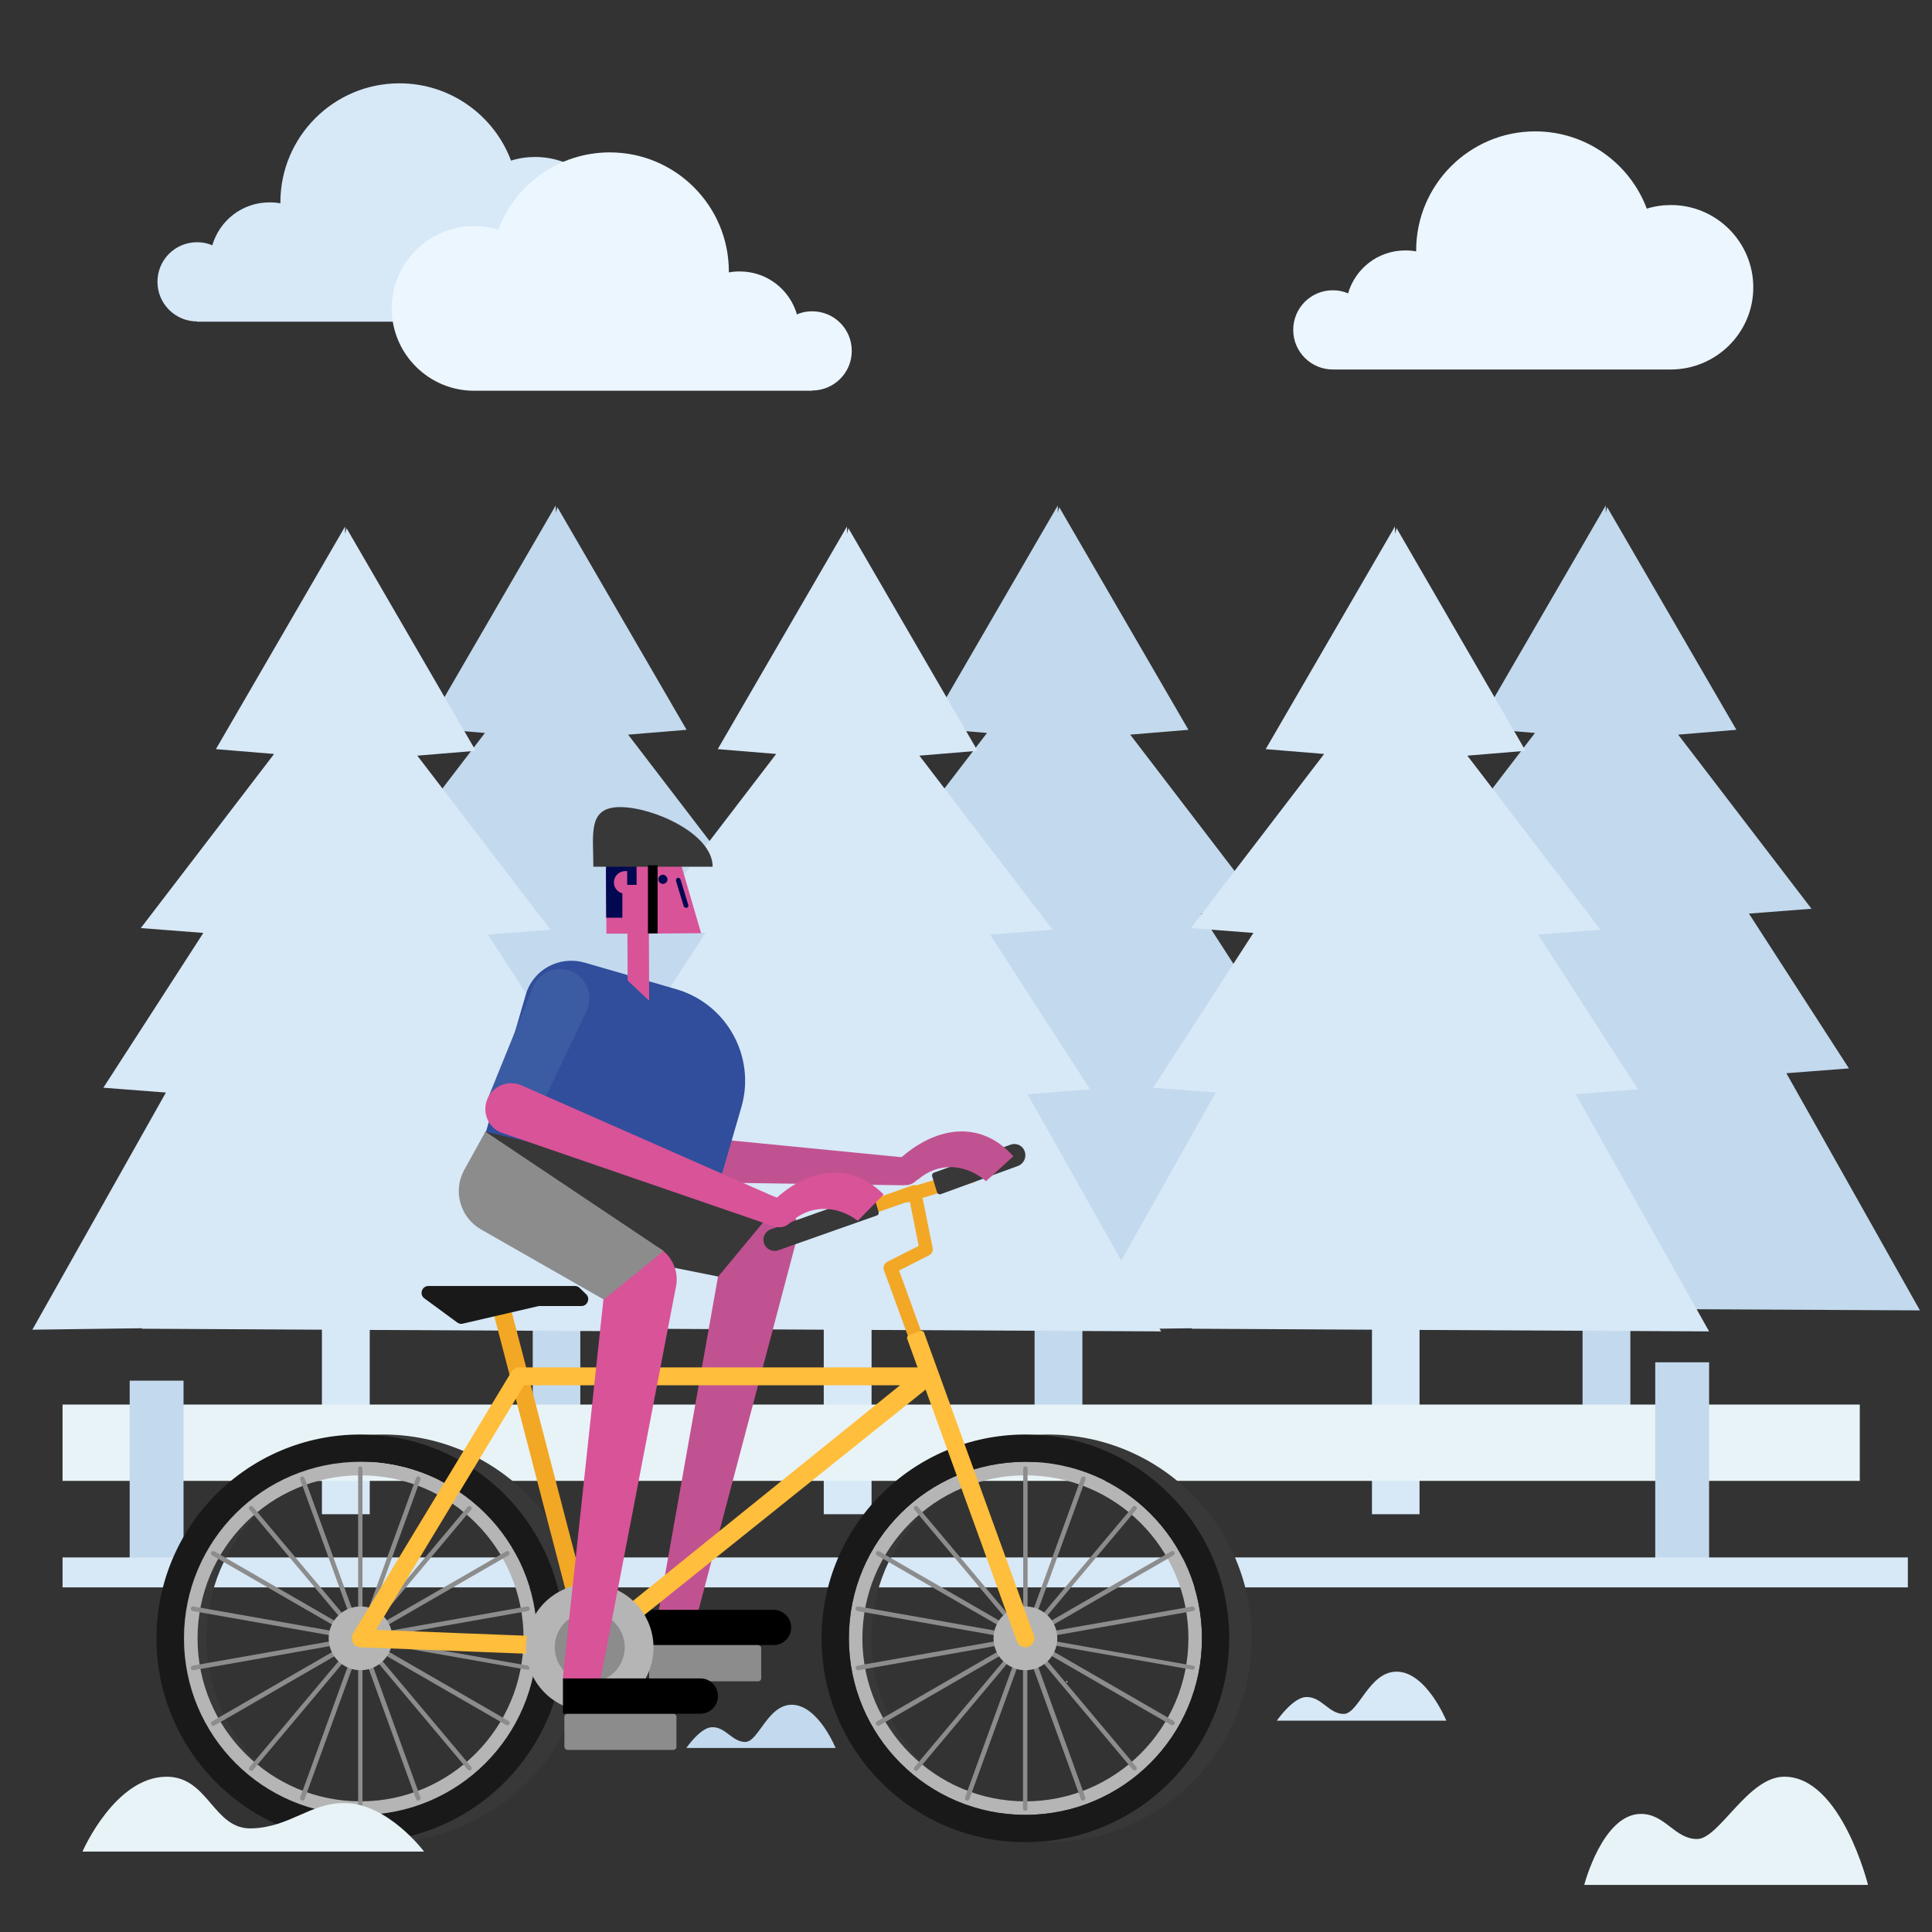
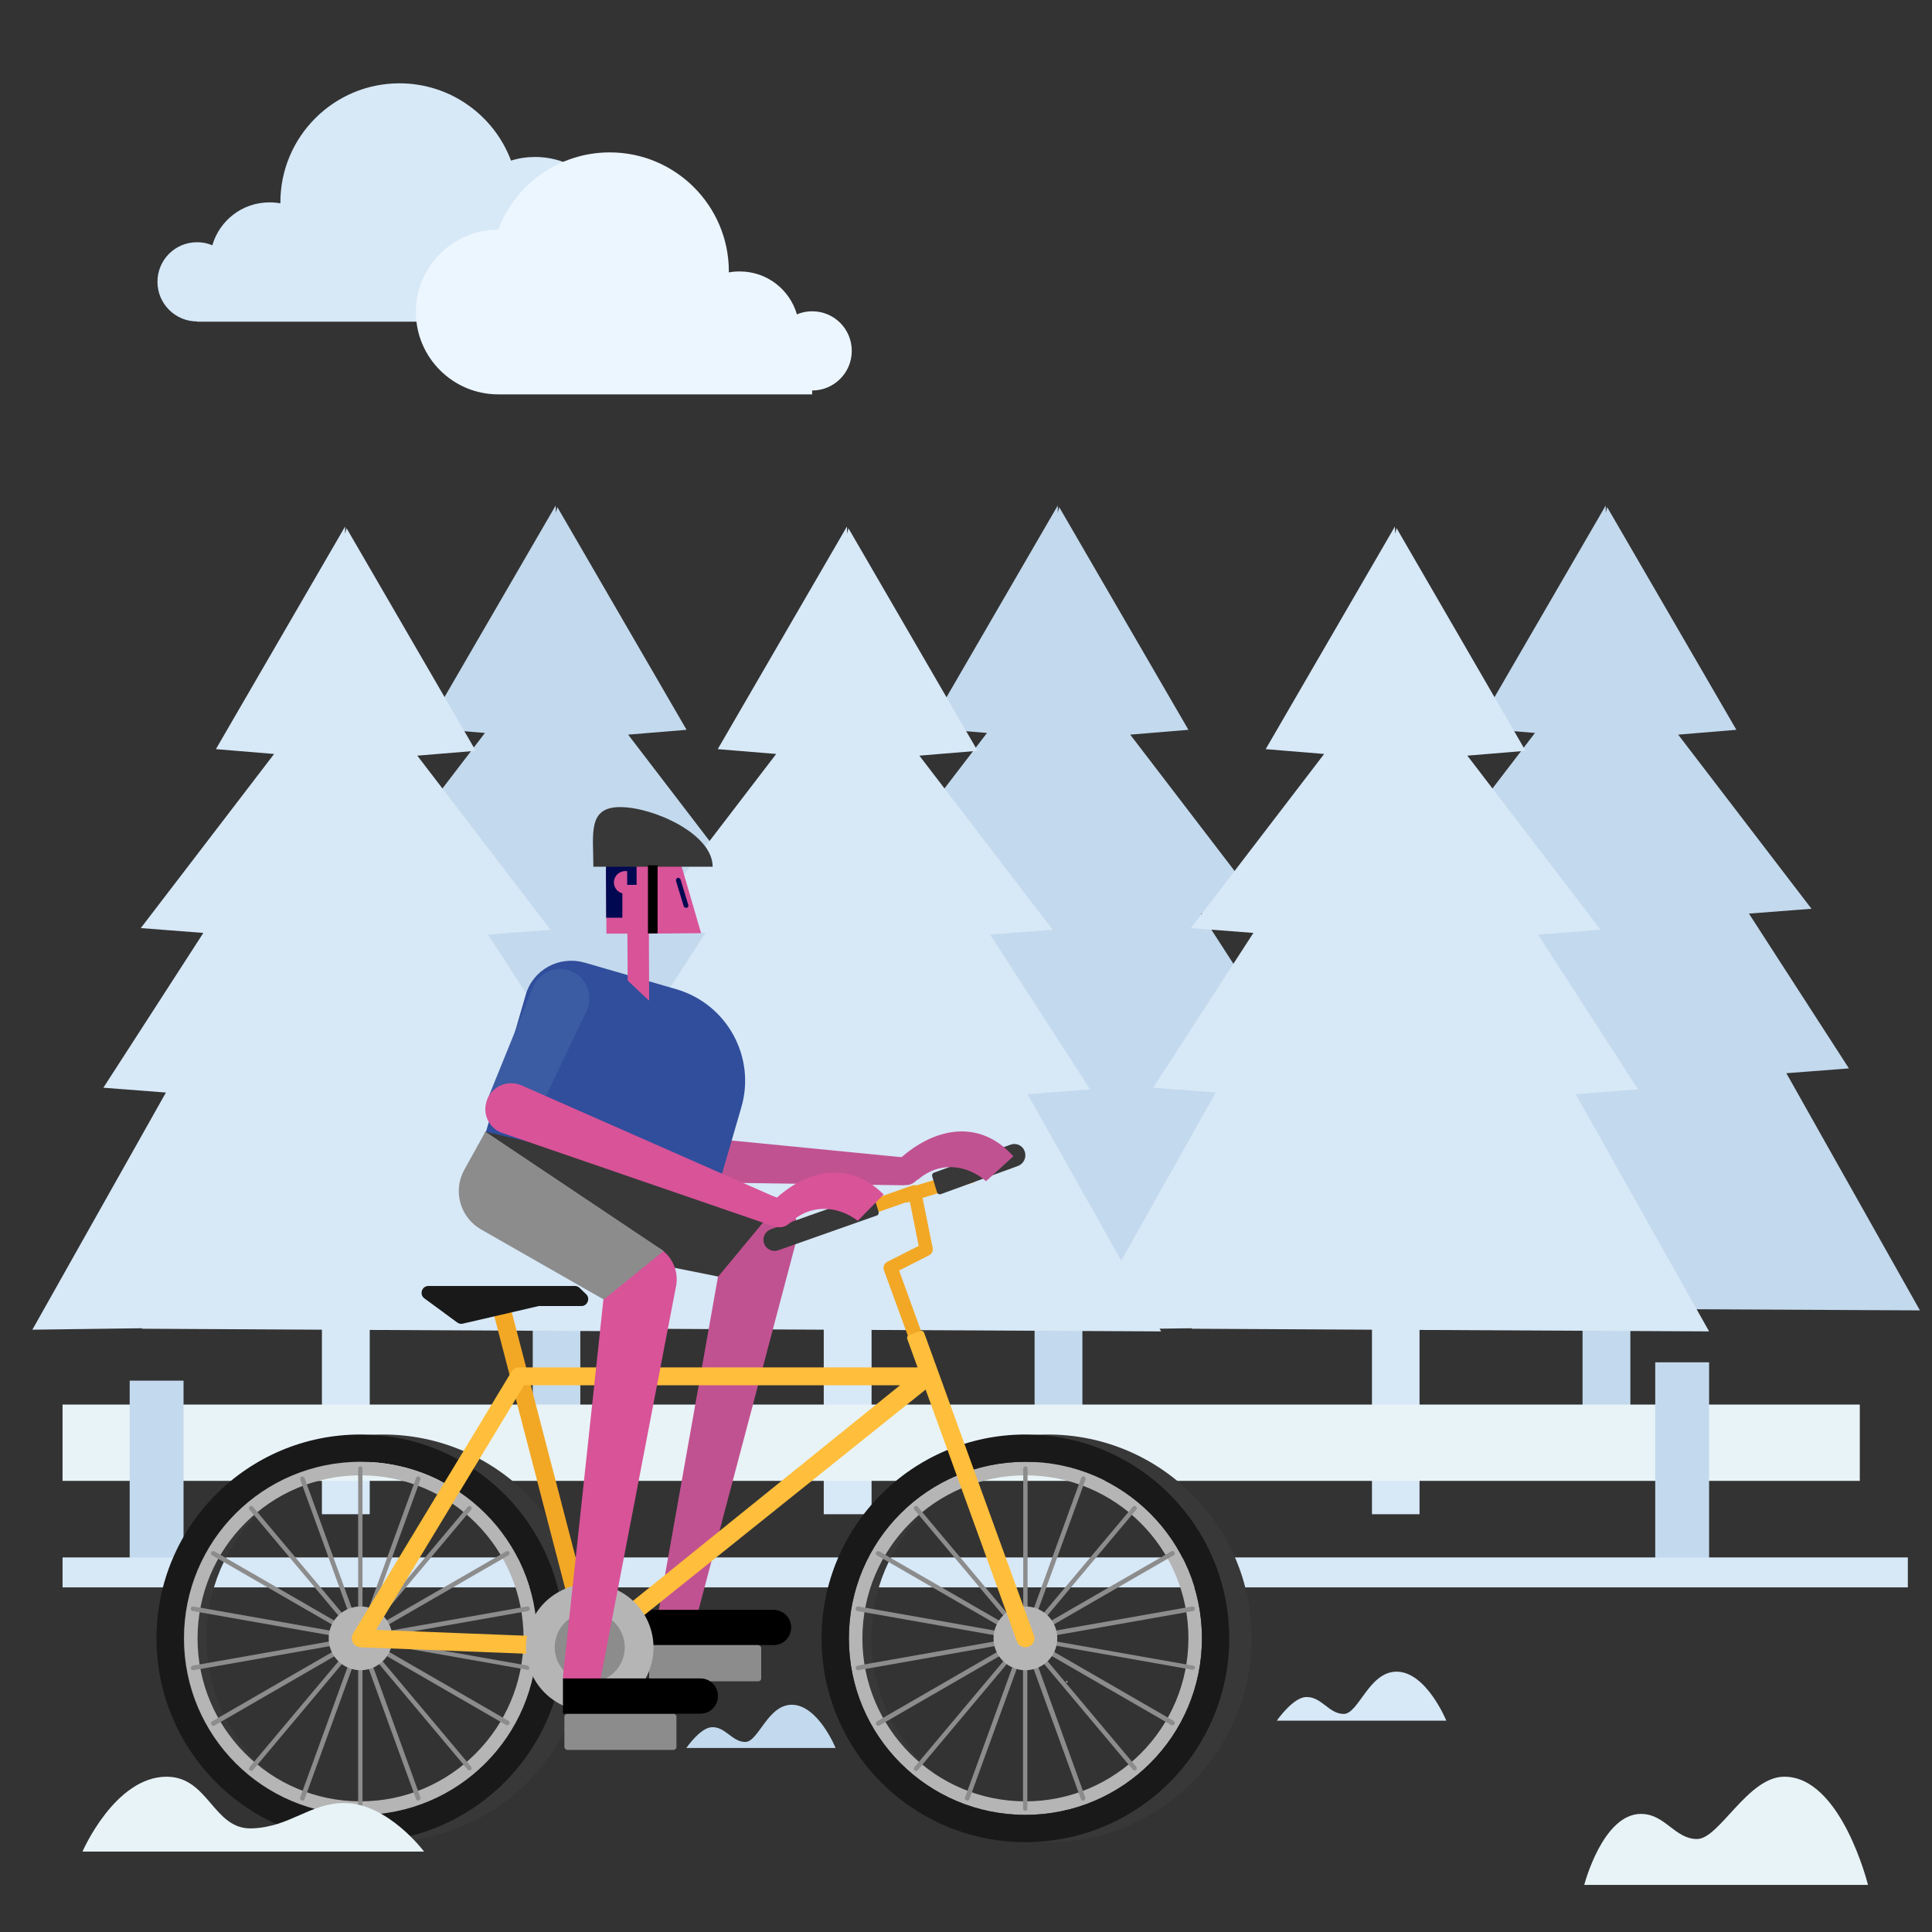
<svg xmlns="http://www.w3.org/2000/svg" version="1.1" id="Capa_1" x="0px" y="0px" viewBox="0 0 800 800" enable-background="new 0 0 800 800" xml:space="preserve">
  <rect x="0" y="0" width="800" height="800" fill="#333333" stroke="none" />
  <g>
    <polygon fill="#C3D9ED" points="795,542.6 739.7,444.4 765.6,442.4 724.2,378.3 750.1,376.3 694.9,304.2 719,302.2 665.5,210    664.9,212.3 664.9,209.3 611.4,301.5 635.6,303.5 580.4,375.6 606.2,377.6 564.8,441.7 590.7,443.7 535.5,541.9 580.9,541.3    580.8,541.5 655.3,541.9 655.3,591 675.1,591 675.1,542  " />
    <polygon fill="#C3D9ED" points="568.1,542.6 512.8,444.4 538.7,442.4 497.3,378.3 523.2,376.3 468,304.2 492.1,302.2 438.6,210    438,212.3 438,209.3 384.5,301.5 408.7,303.5 353.4,375.6 379.3,377.6 337.9,441.7 363.8,443.7 308.6,541.9 354,541.3 353.9,541.5    428.4,541.9 428.4,591 448.2,591 448.2,542  " />
    <polygon fill="#C3D9ED" points="360.2,542.6 305,444.4 330.8,442.4 289.4,378.3 315.3,376.3 260.1,304.2 284.3,302.2 230.8,210    230.2,212.3 230.1,209.3 176.6,301.5 200.8,303.5 145.6,375.6 171.5,377.6 130,441.7 155.9,443.7 100.7,541.9 146.1,541.3    146,541.5 220.6,541.9 220.6,591 240.3,591 240.3,542  " />
-     <path fill="#ECF6FF" d="M551.9,153c-9,0-16.4-7.3-16.4-16.4s7.3-16.4,16.4-16.4c2.2,0,4.4,0.4,6.3,1.3c3-10.3,12.4-17.8,23.7-17.8   c1.5,0,3,0.1,4.5,0.4c0-0.1,0-0.3,0-0.4c0-27.2,22.1-49.3,49.3-49.3c21.1,0,39.2,13.3,46.2,32c3.2-1,6.5-1.5,10-1.5   c18.8,0,34.1,15.3,34.1,34.1S710.6,153,691.8,153H551.9z" />
    <path fill="#D7E8F7" d="M81.6,133.1c-9,0-16.4-7.3-16.4-16.4s7.3-16.4,16.4-16.4c2.2,0,4.4,0.4,6.3,1.3c3-10.3,12.4-17.8,23.7-17.8   c1.5,0,3,0.1,4.5,0.4c0-0.1,0-0.3,0-0.4c0-27.2,22.1-49.3,49.3-49.3c21.1,0,39.2,13.3,46.2,32c3.2-1,6.5-1.5,10-1.5   c18.8,0,34.1,15.3,34.1,34.1s-15.3,34.1-34.1,34.1H81.6z" />
-     <path fill="#ECF6FF" d="M336.3,161.7c9,0,16.4-7.3,16.4-16.4s-7.3-16.4-16.4-16.4c-2.2,0-4.4,0.4-6.3,1.3   c-3-10.3-12.4-17.8-23.7-17.8c-1.5,0-3,0.1-4.5,0.4c0-0.1,0-0.3,0-0.4c0-27.2-22.1-49.3-49.3-49.3c-21.1,0-39.2,13.3-46.2,32   c-3.2-1-6.5-1.5-10-1.5c-18.8,0-34.1,15.3-34.1,34.1s15.3,34.1,34.1,34.1H336.3z" />
+     <path fill="#ECF6FF" d="M336.3,161.7c9,0,16.4-7.3,16.4-16.4s-7.3-16.4-16.4-16.4c-2.2,0-4.4,0.4-6.3,1.3   c-3-10.3-12.4-17.8-23.7-17.8c-1.5,0-3,0.1-4.5,0.4c0-0.1,0-0.3,0-0.4c0-27.2-22.1-49.3-49.3-49.3c-21.1,0-39.2,13.3-46.2,32   c-18.8,0-34.1,15.3-34.1,34.1s15.3,34.1,34.1,34.1H336.3z" />
    <polygon fill="#D7E8F7" points="707.7,551.3 652.5,453.1 678.3,451.1 636.9,387 662.8,385 607.6,312.9 631.7,310.9 578.3,218.7    577.7,221 577.6,218 524.1,310.2 548.3,312.2 493.1,384.3 519,386.3 477.5,450.4 503.4,452.4 448.2,550.6 493.6,550 493.5,550.2    568.1,550.6 568.1,627 587.8,627 587.8,550.7  " />
    <polygon fill="#D7E8F7" points="480.8,551.3 425.5,453.1 451.4,451.1 410,387 435.9,385 380.7,312.9 404.8,310.9 351.3,218.7    350.8,221 350.7,218 297.2,310.2 321.4,312.2 266.2,384.3 292.1,386.3 250.6,450.4 276.5,452.4 221.3,550.6 266.7,550 266.6,550.2    341.1,550.6 341.1,627 360.9,627 360.9,550.7  " />
    <polygon fill="#D7E8F7" points="272.9,551.3 217.7,453.1 243.6,451.1 202.1,387 228,385 172.8,312.9 197,310.9 143.5,218.7    142.9,221 142.9,218 89.4,310.2 113.5,312.2 58.3,384.3 84.2,386.3 42.8,450.4 68.7,452.4 13.4,550.6 58.8,550 58.8,550.2    133.3,550.6 133.3,627 153.1,627 153.1,550.7  " />
    <rect x="25.9" y="581.6" fill="#E8F3F7" width="744.2" height="31.6" />
    <rect x="685.4" y="564.1" fill="#C3D9ED" width="22.3" height="89.3" />
    <rect x="53.7" y="571.7" fill="#C3D9ED" width="22.3" height="81.6" />
    <rect x="25.9" y="644.9" fill="#D7E8F7" width="764.1" height="12.4" />
    <g>
      <g>
        <path fill="#C15291" d="M318.3,494.9c-8-1.4-15.7,4.1-17.2,12.4c0,0-29,163.3-29,163.3c-0.8,4.4,2,8.6,6.3,9.3     c4.3,0.8,8.3-2.2,9.1-6.6c0-0.1,42.4-160.1,42.6-160.9C331.6,504.2,326.3,496.3,318.3,494.9z" />
        <path d="M320.4,666.6c0,0-57,0-57,0v14.6c0,0,56.9,0,56.9,0c4.1,0,7.3-3.3,7.3-7.3C327.6,669.9,324.4,666.7,320.4,666.6z" />
        <g>
          <path id="XMLID_7_" fill="#383838" d="M433.9,594c-46.6,0-84.4,37.8-84.4,84.4c0,46.6,37.8,84.4,84.4,84.4s84.4-37.8,84.4-84.4      C518.3,631.8,480.5,594,433.9,594z M433.9,751.5c-40.4,0-73.1-32.7-73.1-73.1c0-40.4,32.7-73.1,73.1-73.1      c40.4,0,73.1,32.7,73.1,73.1C507.1,718.7,474.3,751.5,433.9,751.5z" />
          <g id="XMLID_881_" opacity="0.5">
            <g>
              <path fill="#FFFFFF" d="M441.7,696.8c0.5,0,0.5-0.8,0-0.8C441.2,696.1,441.2,696.8,441.7,696.8L441.7,696.8z" />
            </g>
          </g>
          <path id="XMLID_1343_" fill="#B5B5B5" d="M424.6,605.3c-40.4,0-73.1,32.7-73.1,73.1c0,40.4,32.7,73.1,73.1,73.1      c40.4,0,73.1-32.7,73.1-73.1C497.7,638,465,605.3,424.6,605.3z M424.6,745.9c-37.3,0-67.5-30.2-67.5-67.5      c0-37.3,30.2-67.5,67.5-67.5s67.5,30.2,67.5,67.5C492.1,715.6,461.9,745.9,424.6,745.9z" />
          <path id="XMLID_1339_" fill="#191919" d="M424.6,594c-46.6,0-84.4,37.8-84.4,84.4c0,46.6,37.8,84.4,84.4,84.4S509,725,509,678.4      C509,631.8,471.2,594,424.6,594z M424.6,751.5c-40.4,0-73.1-32.7-73.1-73.1c0-40.4,32.7-73.1,73.1-73.1      c40.4,0,73.1,32.7,73.1,73.1C497.7,718.7,465,751.5,424.6,751.5z" />
          <path id="XMLID_13_" fill="#383838" d="M158.6,594c-46.6,0-84.4,37.8-84.4,84.4c0,46.6,37.8,84.4,84.4,84.4s84.4-37.8,84.4-84.4      C242.9,631.8,205.2,594,158.6,594z M158.6,751.5c-40.4,0-73.1-32.7-73.1-73.1c0-40.4,32.7-73.1,73.1-73.1      c40.4,0,73.1,32.7,73.1,73.1C231.7,718.7,198.9,751.5,158.6,751.5z" />
          <path id="XMLID_10_" fill="#191919" d="M149.2,594c-46.6,0-84.4,37.8-84.4,84.4c0,46.6,37.8,84.4,84.4,84.4s84.4-37.8,84.4-84.4      C233.6,631.8,195.8,594,149.2,594z M149.2,751.5c-40.4,0-73.1-32.7-73.1-73.1c0-40.4,32.7-73.1,73.1-73.1      c40.4,0,73.1,32.7,73.1,73.1C222.3,718.7,189.6,751.5,149.2,751.5z" />
          <path id="XMLID_6_" fill="#8C8C8C" d="M313.9,696.2h-43.8c-0.7,0-1.3-0.6-1.3-1.3v-12.4c0-0.7,0.6-1.3,1.3-1.3h43.8      c0.7,0,1.3,0.6,1.3,1.3V695C315.2,695.7,314.6,696.2,313.9,696.2z" />
          <rect x="374.1" y="487.9" transform="matrix(0.957 -0.29 0.29 0.957 -125.799 134.155)" fill="#F2A825" width="29.7" height="5.7" />
          <path id="XMLID_1355_" fill="#B5B5B5" d="M149.3,605.3c-40.4,0-73.1,32.7-73.1,73.1c0,40.4,32.7,73.1,73.1,73.1      c40.4,0,73.1-32.7,73.1-73.1C222.4,638,189.6,605.3,149.3,605.3z M149.3,745.9c-37.3,0-67.5-30.2-67.5-67.5      c0-37.3,30.2-67.5,67.5-67.5s67.5,30.2,67.5,67.5C216.7,715.6,186.5,745.9,149.3,745.9z" />
          <path id="XMLID_919_" fill="#F2A825" d="M244.2,685.8c-1.7,0-3.2-1.1-3.6-2.8l-36-138.3c-0.5-2,0.7-4,2.7-4.5      c2-0.5,4,0.7,4.5,2.7l36,138.3c0.5,2-0.7,4-2.7,4.5C244.8,685.8,244.5,685.8,244.2,685.8z" />
          <path id="XMLID_916_" fill="#191919" d="M242.7,535.9l-2.7-2.6c-0.5-0.5-1.2-0.8-1.9-0.8h-60.7c-2.7,0-3.9,3.5-1.7,5.1l13.6,10      c0.7,0.5,1.5,0.7,2.3,0.5l31.5-7.3h17.8C243.3,540.7,244.5,537.6,242.7,535.9z" />
          <g id="XMLID_880_" opacity="0.5">
            <g>
              <path fill="#FFFFFF" d="M223.2,683.2c0.1,0,0.1-0.2,0-0.2C223,683,223,683.2,223.2,683.2L223.2,683.2z" />
            </g>
          </g>
          <g id="XMLID_876_" opacity="0.5">
            <g>
              <path fill="#FFFFFF" d="M176.7,632.6c3.3-2.4,5.4-7.3,7.5-10.6c2.6-4.2,5.3-8.3,7.9-12.5c0.7-1.1-1-2.1-1.7-1        c-2.5,4.1-5,8.1-7.5,12.2c-2.1,3.5-5.7,7.7-6.4,11.8C176.5,632.5,176.6,632.6,176.7,632.6L176.7,632.6z" />
            </g>
          </g>
          <path id="XMLID_945_" fill="#8C8C8C" d="M218.6,689.7l-64-11.3l64-11.3c0.5-0.1,0.8-0.6,0.8-1.1c-0.1-0.5-0.6-0.9-1.1-0.8      l-64,11.3l56.3-32.5c0.4-0.3,0.6-0.8,0.3-1.3c-0.3-0.4-0.8-0.6-1.3-0.3l-56.3,32.5l41.8-49.8c0.3-0.4,0.3-1-0.1-1.3      c-0.4-0.3-1-0.3-1.3,0.1l-41.8,49.8l22.2-61.1c0.2-0.5-0.1-1-0.6-1.2c-0.5-0.2-1,0.1-1.2,0.6l-22.2,61.1v-65      c0-0.5-0.4-0.9-0.9-0.9c-0.5,0-0.9,0.4-0.9,0.9v65L126.1,612c-0.2-0.5-0.7-0.7-1.2-0.6c-0.5,0.2-0.7,0.7-0.6,1.2l22.2,61.1      l-41.8-49.8c-0.3-0.4-0.9-0.4-1.3-0.1c-0.4,0.3-0.4,0.9-0.1,1.3l41.8,49.8l-56.3-32.5c-0.4-0.3-1-0.1-1.3,0.3      c-0.3,0.4-0.1,1,0.3,1.3l56.3,32.5l-64-11.3c-0.5-0.1-1,0.2-1.1,0.8c-0.1,0.5,0.2,1,0.8,1.1l64,11.3l-64,11.3      c-0.5,0.1-0.8,0.6-0.8,1.1c0.1,0.5,0.5,0.8,0.9,0.8c0.1,0,0.1,0,0.2,0l64-11.3l-56.3,32.5c-0.4,0.3-0.6,0.8-0.3,1.3      c0.2,0.3,0.5,0.5,0.8,0.5c0.2,0,0.3,0,0.5-0.1l56.3-32.5l-41.8,49.8c-0.3,0.4-0.3,1,0.1,1.3c0.2,0.1,0.4,0.2,0.6,0.2      c0.3,0,0.5-0.1,0.7-0.3l41.8-49.8l-22.2,61.1c-0.2,0.5,0.1,1,0.6,1.2c0.1,0,0.2,0.1,0.3,0.1c0.4,0,0.7-0.2,0.9-0.6l22.2-61.1v65      c0,0.5,0.4,0.9,0.9,0.9c0.5,0,0.9-0.4,0.9-0.9v-65l22.2,61.1c0.1,0.4,0.5,0.6,0.9,0.6c0.1,0,0.2,0,0.3-0.1      c0.5-0.2,0.7-0.7,0.6-1.2L151.9,683l41.8,49.8c0.2,0.2,0.4,0.3,0.7,0.3c0.2,0,0.4-0.1,0.6-0.2c0.4-0.3,0.4-0.9,0.1-1.3      l-41.8-49.8l56.3,32.5c0.1,0.1,0.3,0.1,0.5,0.1c0.3,0,0.6-0.2,0.8-0.5c0.3-0.4,0.1-1-0.3-1.3l-56.3-32.5l64,11.3      c0.1,0,0.1,0,0.2,0c0.4,0,0.8-0.3,0.9-0.8C219.5,690.2,219.2,689.7,218.6,689.7z" />
          <circle id="XMLID_906_" fill="#B5B5B5" cx="149.3" cy="678.4" r="13.2" />
          <path id="XMLID_1335_" fill="#FFBE3B" d="M244.2,685.8c0,0-0.1,0-0.1,0l-94.9-3.7c-1.3-0.1-2.5-0.8-3.1-2      c-0.6-1.2-0.6-2.6,0.1-3.7L211.8,568c0.7-1.1,1.9-1.8,3.2-1.8h170.2c0.1,0,0.1,0,0.2,0c3.2,1.6,3.1,5.1,1,6.7l-140,112.2      C245.7,685.6,244.9,685.8,244.2,685.8z M155.7,674.9l87.3,3.4l129.7-104.7H217L155.7,674.9z" />
          <ellipse id="XMLID_914_" transform="matrix(0.235 -0.972 0.972 0.235 -476.186 759.316)" fill="#B5B5B5" cx="244.2" cy="682.1" rx="26.4" ry="26.4" />
          <circle id="XMLID_912_" fill="#8C8C8C" cx="244.2" cy="682.1" r="14.5" />
          <path id="XMLID_898_" fill="#8C8C8C" d="M278.8,724.6H235c-0.7,0-1.3-0.6-1.3-1.3v-12.4c0-0.7,0.6-1.3,1.3-1.3h43.8      c0.7,0,1.3,0.6,1.3,1.3v12.4C280.1,724.1,279.5,724.6,278.8,724.6z" />
          <path id="XMLID_935_" fill="#8C8C8C" d="M494,689.7l-64-11.3l64-11.3c0.5-0.1,0.8-0.6,0.8-1.1c-0.1-0.5-0.6-0.8-1.1-0.8      l-64,11.3L486,644c0.4-0.3,0.6-0.8,0.3-1.3c-0.3-0.4-0.8-0.6-1.3-0.3l-56.3,32.5l41.8-49.8c0.3-0.4,0.3-1-0.1-1.3      c-0.4-0.3-1-0.3-1.3,0.1l-41.8,49.8l22.2-61.1c0.2-0.5-0.1-1-0.6-1.2c-0.5-0.2-1,0.1-1.2,0.6l-22.2,61.1v-65      c0-0.5-0.4-0.9-0.9-0.9c-0.5,0-0.9,0.4-0.9,0.9v65L401.4,612c-0.2-0.5-0.7-0.7-1.2-0.6c-0.5,0.2-0.7,0.7-0.6,1.2l22.2,61.1      l-41.8-49.8c-0.3-0.4-0.9-0.4-1.3-0.1c-0.4,0.3-0.4,0.9-0.1,1.3l41.8,49.8l-56.3-32.5c-0.4-0.3-1-0.1-1.3,0.3      c-0.3,0.4-0.1,1,0.3,1.3l56.3,32.5l-64-11.3c-0.5-0.1-1,0.2-1.1,0.8c-0.1,0.5,0.2,1,0.8,1.1l64,11.3l-64,11.3      c-0.5,0.1-0.8,0.6-0.8,1.1c0.1,0.5,0.5,0.8,0.9,0.8c0.1,0,0.1,0,0.2,0l64-11.3l-56.3,32.5c-0.4,0.3-0.6,0.8-0.3,1.3      c0.2,0.3,0.5,0.5,0.8,0.5c0.2,0,0.3,0,0.5-0.1l56.3-32.5l-41.8,49.8c-0.3,0.4-0.3,1,0.1,1.3c0.2,0.1,0.4,0.2,0.6,0.2      c0.3,0,0.5-0.1,0.7-0.3l41.8-49.8l-22.2,61.1c-0.2,0.5,0.1,1,0.6,1.2c0.1,0,0.2,0.1,0.3,0.1c0.4,0,0.7-0.2,0.9-0.6l22.2-61.1v65      c0,0.5,0.4,0.9,0.9,0.9c0.5,0,0.9-0.4,0.9-0.9v-65l22.2,61.1c0.1,0.4,0.5,0.6,0.9,0.6c0.1,0,0.2,0,0.3-0.1      c0.5-0.2,0.7-0.7,0.6-1.2L427.3,683l41.8,49.8c0.2,0.2,0.4,0.3,0.7,0.3c0.2,0,0.4-0.1,0.6-0.2c0.4-0.3,0.4-0.9,0.1-1.3      l-41.8-49.8l56.3,32.5c0.1,0.1,0.3,0.1,0.5,0.1c0.3,0,0.6-0.2,0.8-0.5c0.3-0.4,0.1-1-0.3-1.3l-56.3-32.5l64,11.3      c0.1,0,0.1,0,0.2,0c0.4,0,0.8-0.3,0.9-0.8C494.8,690.2,494.5,689.7,494,689.7z" />
          <circle id="XMLID_910_" fill="#B5B5B5" cx="424.6" cy="678.4" r="13.2" />
          <path id="XMLID_948_" fill="#F2A825" d="M424.6,681.2c-1,0-2-0.6-2.5-1.6l-56-153.4c-0.6-1.4-0.1-3,1.3-3.7l13-6.6l-3.7-18.6      L323.4,516c-1.5,0.5-3-0.3-3.6-1.7c-0.5-1.5,0.3-3,1.7-3.6l56.2-19.8c0.8-0.3,1.6-0.2,2.3,0.2c0.7,0.4,1.2,1.1,1.4,1.9l4.8,23.8      c0.2,1.2-0.4,2.5-1.5,3l-12.4,6.3l54.8,151c0.7,1.4,0.1,3.1-1.3,3.7C425.4,681.1,425,681.2,424.6,681.2z" />
          <path id="XMLID_921_" fill="#FFBE3B" d="M428,676.8l-45.4-125.1c-0.3-0.5-0.9-0.8-1.4-0.6l-4.9,1.8c-0.6,0.2-0.9,1-0.6,1.6      L421.2,680c0.6,1.3,2,2.1,3.4,2.1c0.5,0,1.1-0.1,1.6-0.4C428.1,680.9,428.9,678.6,428,676.8z" />
          <path id="XMLID_902_" fill="#383838" d="M322.3,517.7l40.8-14.4c0.6-0.2,0.9-0.9,0.7-1.5l-2-6.6c-0.2-0.7-0.9-1-1.5-0.8      L319.2,509c-2.4,0.9-3.7,3.5-2.8,5.9C317.2,517.3,319.9,518.6,322.3,517.7z" />
          <path id="XMLID_1_" fill="#383838" d="M418.4,474l-31.7,11.6c-0.6,0.2-0.9,0.9-0.7,1.5l2,6.6c0.2,0.6,0.9,1,1.5,0.8l32-11.7      c2.4-0.9,3.7-3.6,2.8-6C423.5,474.3,420.8,473.1,418.4,474z" />
        </g>
        <g>
          <path fill="#C15291" d="M372.4,480c-2.2,2.1-2.4,5.6-0.3,7.9c2.1,2.3,5.6,2.5,7.9,0.5l0.1,0.1c8.4-7.5,19.9-6.6,28.2,0.6      l11.3-10.3C405.3,462.8,386.4,467.2,372.4,480L372.4,480z" />
          <g>
            <g>
              <g>
                <path fill="#C15291" d="M246,477.4c0.6-5.9,5.8-10.1,11.6-9.6l118,11.6l0,0c0,0,0.1,0,0.1,0c3.1,0.3,5.4,3.1,5.1,6.2         s-3.1,5.4-6.2,5.1c0,0-0.1,0-0.1,0l0,0.1c0,0-118.4-1.7-119-1.7C249.7,488.4,245.4,483.2,246,477.4z" />
              </g>
            </g>
          </g>
        </g>
        <g>
          <path fill="#304E9C" d="M280,409.6l-37.9-11l0,0c0,0-0.1,0-0.1,0c-10.4-3-21.3,2.9-24.3,13.3l-16.6,57.2l94.8,27.5l11.1-38.2      C313,437.6,301,415.7,280,409.6z" />
        </g>
        <path fill="#3B5BA3" d="M243.2,417.9c2.5-6.2-0.5-13.3-6.7-15.8c-6.2-2.5-13.3,0.5-15.8,6.7l-18.5,45.6     c-2.2,5.4,0.4,11.7,5.9,13.9c5.4,2.2,11.7-0.4,13.9-5.9c0,0,0-0.1,0-0.1C222.1,462.3,243.1,418.4,243.2,417.9z" />
        <path fill="#383838" d="M200.9,468.6l-2.7,20.5c-1.5,11.3,6.5,21.7,17.8,23.2l81.4,16.3l26.2-31.6L200.9,468.6z" />
        <path fill="#D85398" d="M267.2,514.9c-8.1-0.9-15.4,5.2-16.3,13.6c0,0-17.7,164.9-17.7,164.9c-0.5,4.4,2.6,8.4,6.9,8.9     c4.3,0.5,8.2-2.8,8.6-7.2c0-0.1,31.3-162.7,31.4-163.4C281.1,523.3,275.3,515.8,267.2,514.9z" />
        <path fill="#8C8C8C" d="M201,468.6l-8.8,15.9c-4.8,8.8-1.6,19.8,7.2,24.7l50.6,28.9l24.8-20.1L201,468.6z" />
        <g>
          <path fill="#D85398" d="M290.3,386.4l-9.1-31.2l0,0c-2.2-6-7.9-10.4-14.7-10.3c-8.6,0-15.6,7-15.5,15.7l0.1,26l8.7,0l0.1,19.4      c0,0,8.9,8.5,8.9,8.3l-0.1-27.7L290.3,386.4z" />
-           <path fill="#000851" d="M274.5,362.2c-1,0-1.9,0.8-1.9,1.9c0,1,0.8,1.9,1.9,1.9c1,0,1.9-0.8,1.9-1.9      C276.3,363.1,275.5,362.2,274.5,362.2z" />
          <path fill="#000851" d="M285,374.7l-3.2-10.5c-0.2-0.5-0.7-0.8-1.2-0.7c-0.5,0.2-0.8,0.7-0.7,1.2l3.2,10.5      c0.1,0.4,0.5,0.7,1,0.7c0.1,0,0.2,0,0.3,0C284.9,375.8,285.2,375.2,285,374.7z" />
          <path fill="#000851" d="M285.5,344.3c0,0-4.8,3.9-5.6-1.7c0,0,3.8,2-13.5,2.2c-4.6,0-8.8,2.1-11.6,5.3l0,0      c-0.1,0.1-0.1,0.1-0.2,0.2c-0.2,0.2-0.3,0.4-0.5,0.6c-0.4,0.5-0.7,0.9-1,1.4c-0.1,0.1-0.2,0.3-0.2,0.4c-0.3,0.5-0.5,0.9-0.7,1.4      c0,0.1-0.1,0.2-0.1,0.3c0,0,0,0,0,0c-0.8,1.8-1.2,3.8-1.2,6l0.1,19.6l6.7,0l0-10.1c-2-0.5-3.5-2.3-3.5-4.5      c0-2.6,2.1-4.7,4.7-4.7l0.8,0l0,5.7l3.9,0l0-8.5c1.3,0.1,2.7,0.2,4.2,0.2c5.4,0,10.2-1.1,13.6-2.7c0,0,6.7,3,6.6-5.3      L285.5,344.3C285.5,344.3,287.2,344,285.5,344.3z" />
        </g>
        <path d="M290.1,695c0,0-57,0-57,0v14.6c0,0,56.9,0,56.9,0c4.1,0,7.3-3.3,7.3-7.3C297.3,698.3,294.1,695,290.1,695z" />
        <g>
          <g>
            <g>
              <g>
                <path fill="#D85398" d="M201.9,454.9c2.4-5.4,8.6-7.8,14-5.5l108.5,47.8l0,0c0,0,0.1,0,0.1,0c2.9,1.3,4.2,4.6,2.9,7.5         s-4.6,4.2-7.5,2.9c0,0-0.1,0-0.1-0.1l0,0.1c0,0-112-38.5-112.5-38.7C201.9,466.6,199.5,460.3,201.9,454.9z" />
              </g>
            </g>
          </g>
          <path fill="#D85398" d="M318.9,498.6c-2.1,2.2-2.1,5.7,0.1,7.9s5.7,2.2,7.9,0l0.1,0.1c7.9-8,19.5-7.7,28.2-1.1l10.7-10.9      C350.7,479.5,332.1,485,318.9,498.6L318.9,498.6z" />
        </g>
      </g>
      <path fill="#383838" d="M256.8,334.2c-13.6,0-11.1,11.1-11.1,24.7h49.4C295.1,345.2,270.4,334.2,256.8,334.2z" />
      <rect x="268.3" y="358.3" width="4" height="28.2" />
    </g>
    <path fill="#D7E8F7" d="M598.9,712.5h-70.2c0,0,6.6-9.6,12.1-9.8c6.5-0.2,9.4,7,15.6,7c6.2,0,10.4-17.5,21.9-17.5   C590.6,692.2,598.9,712.5,598.9,712.5" />
    <path fill="#C3D9ED" d="M346,723.8h-61.8c0,0,5.8-8.5,10.6-8.6c5.7-0.2,8.3,6.1,13.8,6.1c5.5,0,9.2-15.4,19.3-15.4   C338.8,706,346,723.8,346,723.8" />
    <path fill="#E8F3F7" d="M773.5,780.5H656c0,0,7.6-29.4,23.5-29.4c10,0,14,10.4,23.2,10.4c9.2,0,21-25.8,36.1-25.8   C762.4,735.6,773.5,780.5,773.5,780.5" />
    <path fill="#E8F3F7" d="M34.2,766.6c0,0,13.4-30.9,34.8-30.9c17.4,0,19.3,21.9,35.2,21.4c15.9-0.5,24-10.5,38.3-10.5   c18.1,0,33.1,20.1,33.1,20.1H34.2z" />
  </g>
</svg>